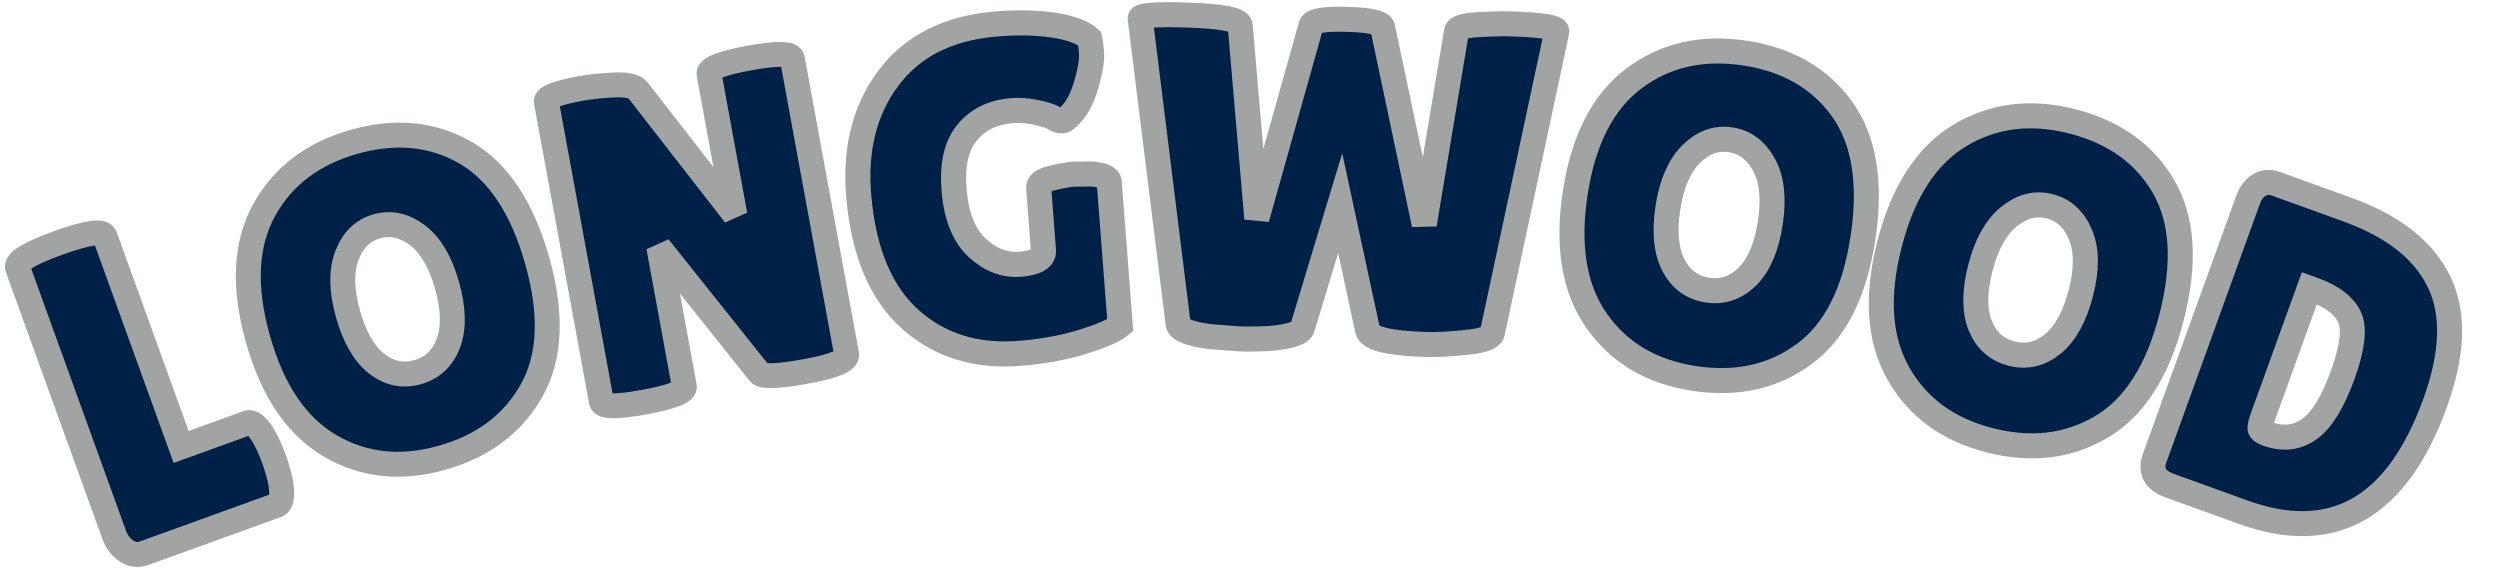
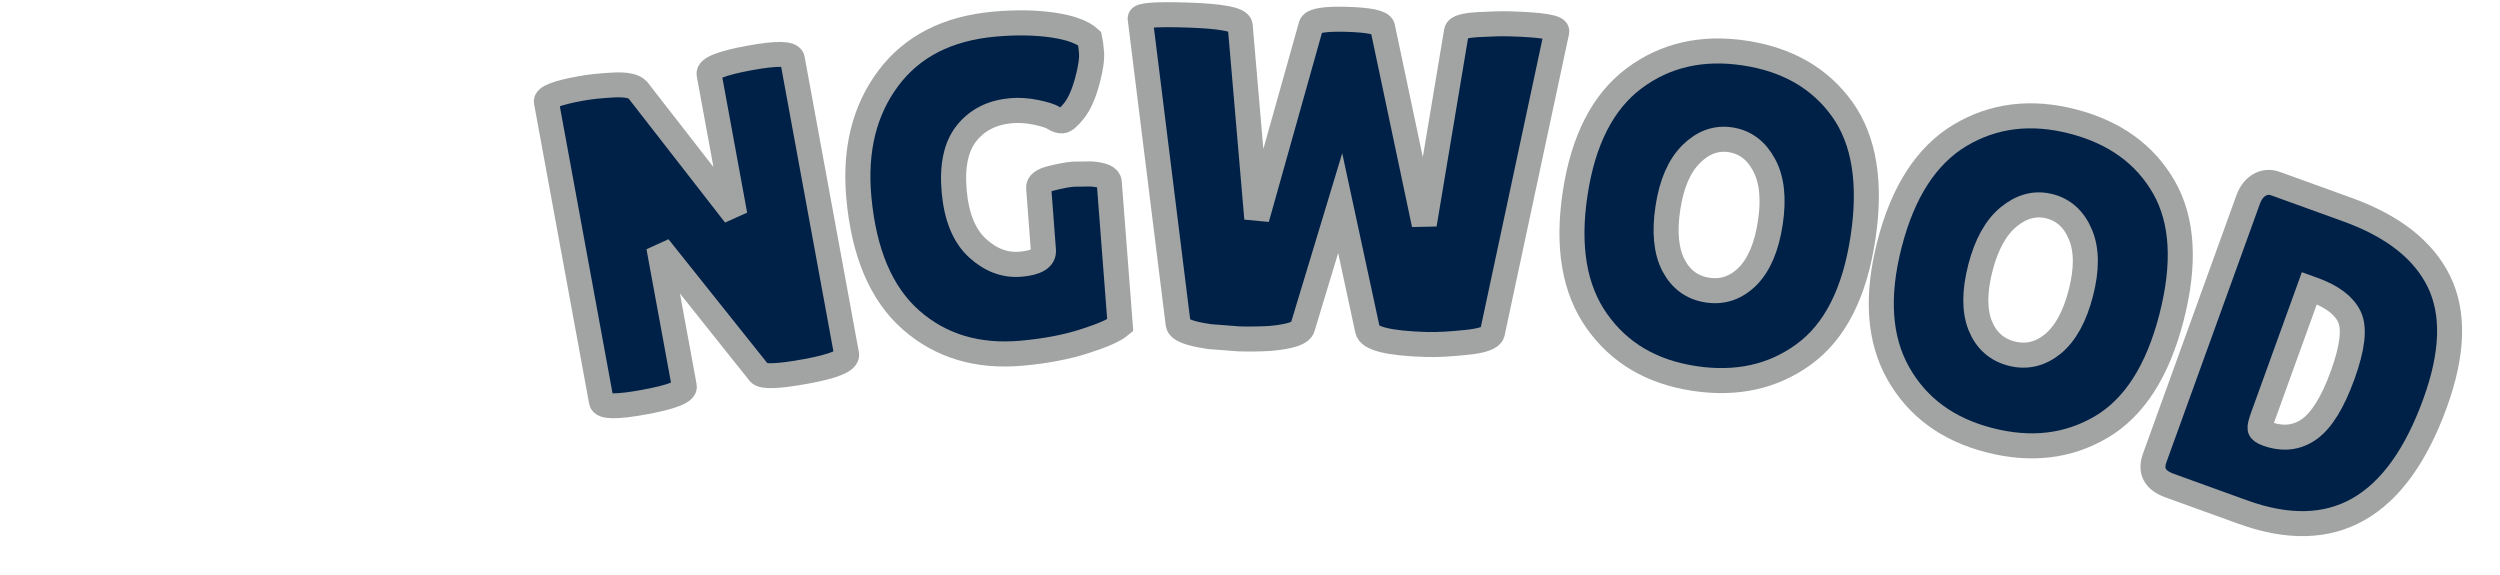
<svg xmlns="http://www.w3.org/2000/svg" version="1.1" width="200" height="46" viewBox="0 0 200 46" xml:space="preserve">
  <desc>Created with Fabric.js 5.3.0</desc>
  <defs>
</defs>
  <g transform="matrix(1 0 0 1 100 23)">
    <g style="">
      <g transform="matrix(0.94 -0.34 0.34 0.94 -87.87 7.38)">
-         <path style="stroke: rgb(162,164,163); stroke-width: 2; stroke-dasharray: none; stroke-linecap: butt; stroke-dashoffset: 0; stroke-linejoin: miter; stroke-miterlimit: 4; fill: rgb(0,33,71); fill-rule: nonzero; opacity: 1;" paint-order="stroke" transform=" translate(-8.5, 12.85)" d="M 1.46 -2.16 L 1.46 -2.16 L 1.46 -24.92 Q 1.46 -25.69 5.18 -25.69 Q 8.89 -25.69 8.89 -24.92 L 8.89 -24.92 L 8.89 -6.99 L 14.53 -6.99 Q 15.18 -6.99 15.44 -5.27 L 15.44 -5.27 Q 15.55 -4.43 15.55 -3.55 Q 15.55 -2.67 15.44 -1.76 L 15.44 -1.76 Q 15.15 0 14.49 0 L 14.49 0 L 3.22 0 Q 2.41 0 1.94 -0.66 Q 1.46 -1.32 1.46 -2.16 Z" stroke-linecap="round" />
-       </g>
+         </g>
      <g transform="matrix(0.96 -0.27 0.27 0.96 -68.2 0.99)">
-         <path style="stroke: rgb(162,164,163); stroke-width: 2; stroke-dasharray: none; stroke-linecap: butt; stroke-dashoffset: 0; stroke-linejoin: miter; stroke-miterlimit: 4; fill: rgb(0,33,71); fill-rule: nonzero; opacity: 1;" paint-order="stroke" transform=" translate(-12.73, 12.79)" d="M 12.72 0.37 Q 7.57 0.37 4.34 -3 Q 1.1 -6.37 1.1 -12.82 Q 1.1 -19.28 4.37 -22.61 Q 7.65 -25.94 12.82 -25.94 Q 18 -25.94 21.19 -22.67 Q 24.37 -19.39 24.37 -12.75 Q 24.37 -6.11 21.11 -2.87 Q 17.86 0.37 12.72 0.37 Z M 12.73 -18.92 Q 10.98 -18.92 9.79 -17.31 Q 8.6 -15.7 8.6 -12.79 Q 8.6 -9.88 9.73 -8.32 Q 10.87 -6.77 12.72 -6.77 Q 14.56 -6.77 15.72 -8.34 Q 16.87 -9.92 16.87 -12.84 Q 16.87 -15.77 15.68 -17.34 Q 14.49 -18.92 12.73 -18.92 Z" stroke-linecap="round" />
-       </g>
+         </g>
      <g transform="matrix(0.98 -0.18 0.18 0.98 -44.26 -4.61)">
        <path style="stroke: rgb(162,164,163); stroke-width: 2; stroke-dasharray: none; stroke-linecap: butt; stroke-dashoffset: 0; stroke-linejoin: miter; stroke-miterlimit: 4; fill: rgb(0,33,71); fill-rule: nonzero; opacity: 1;" paint-order="stroke" transform=" translate(-11.85, 12.8)" d="M 21.88 -24.92 L 21.88 -0.8 Q 21.88 -0.04 18.44 -0.04 Q 15 -0.04 14.71 -0.59 L 14.71 -0.59 L 8.6 -12 L 8.6 -0.62 Q 8.6 0.04 5.21 0.04 Q 1.83 0.04 1.83 -0.62 L 1.83 -0.62 L 1.83 -25.1 Q 1.83 -25.65 4.72 -25.65 L 4.72 -25.65 Q 5.85 -25.65 7.37 -25.45 Q 8.89 -25.25 9.22 -24.7 L 9.22 -24.7 L 15.08 -13.43 L 15.08 -24.92 Q 15.08 -25.61 18.48 -25.61 Q 21.88 -25.61 21.88 -24.92 L 21.88 -24.92 Z" stroke-linecap="round" />
      </g>
      <g transform="matrix(1 -0.09 0.09 1 -21.27 -7.74)">
        <path style="stroke: rgb(162,164,163); stroke-width: 2; stroke-dasharray: none; stroke-linecap: butt; stroke-dashoffset: 0; stroke-linejoin: miter; stroke-miterlimit: 4; fill: rgb(0,33,71); fill-rule: nonzero; opacity: 1;" paint-order="stroke" transform=" translate(-11.09, 12.79)" d="M 15.37 -7.65 L 15.37 -7.65 L 15.44 -12.62 Q 15.44 -13.14 16.5 -13.3 Q 17.56 -13.47 18.26 -13.47 L 18.26 -13.47 L 19.69 -13.36 Q 21.08 -13.14 21.08 -12.59 L 21.08 -12.59 L 20.93 -1.13 Q 20.2 -0.62 17.98 -0.13 Q 15.77 0.37 12.92 0.37 L 12.92 0.37 Q 7.61 0.37 4.35 -3.07 Q 1.1 -6.51 1.1 -13.17 L 1.1 -13.17 Q 1.1 -18.84 4.28 -22.39 Q 7.46 -25.94 13.1 -25.94 L 13.1 -25.94 Q 15.66 -25.94 17.73 -25.45 Q 19.8 -24.95 20.56 -24.11 L 20.56 -24.11 Q 20.6 -23.82 20.6 -23.02 Q 20.6 -22.21 20.05 -20.73 Q 19.5 -19.25 18.81 -18.51 Q 18.11 -17.78 17.8 -17.78 Q 17.49 -17.78 17.14 -18.06 Q 16.79 -18.33 15.77 -18.64 Q 14.75 -18.95 13.79 -18.95 L 13.79 -18.95 Q 11.53 -18.95 10.12 -17.49 Q 8.71 -16.03 8.71 -12.95 Q 8.71 -9.88 10.15 -8.29 Q 11.6 -6.7 13.48 -6.7 Q 15.37 -6.7 15.37 -7.65 Z" stroke-linecap="round" />
      </g>
      <g transform="matrix(1 0.03 -0.03 1 7.5 -8.56)">
        <path style="stroke: rgb(162,164,163); stroke-width: 2; stroke-dasharray: none; stroke-linecap: butt; stroke-dashoffset: 0; stroke-linejoin: miter; stroke-miterlimit: 4; fill: rgb(0,33,71); fill-rule: nonzero; opacity: 1;" paint-order="stroke" transform=" translate(-17.43, 12.8)" d="M 4.54 -0.91 L 0.77 -25.25 Q 0.66 -25.65 4.46 -25.65 L 4.46 -25.65 Q 8.67 -25.65 8.78 -24.95 L 8.78 -24.95 L 10.57 -9.55 L 14.45 -25.14 Q 14.64 -25.69 17.31 -25.69 Q 19.98 -25.69 20.16 -25.17 L 20.16 -25.17 L 23.97 -9.48 L 26.09 -25.03 Q 26.16 -25.43 27.77 -25.58 Q 29.38 -25.72 30.37 -25.72 L 30.37 -25.72 Q 34.21 -25.72 34.1 -25.21 L 34.1 -25.21 L 29.67 -0.95 Q 29.53 -0.4 27.59 -0.15 Q 25.65 0.11 24.44 0.11 L 24.44 0.11 Q 19.91 0.11 19.69 -0.91 L 19.69 -0.91 L 17.2 -10.98 L 14.49 -0.95 Q 14.34 -0.29 11.93 0 L 11.93 0 Q 10.68 0.11 9.44 0.11 L 9.44 0.11 L 7.1 0 Q 4.68 -0.26 4.54 -0.91 L 4.54 -0.91 Z" stroke-linecap="round" />
      </g>
      <g transform="matrix(0.99 0.15 -0.15 0.99 37.52 -5.75)">
        <path style="stroke: rgb(162,164,163); stroke-width: 2; stroke-dasharray: none; stroke-linecap: butt; stroke-dashoffset: 0; stroke-linejoin: miter; stroke-miterlimit: 4; fill: rgb(0,33,71); fill-rule: nonzero; opacity: 1;" paint-order="stroke" transform=" translate(-12.73, 12.79)" d="M 12.72 0.37 Q 7.57 0.37 4.34 -3 Q 1.1 -6.37 1.1 -12.82 Q 1.1 -19.28 4.37 -22.61 Q 7.65 -25.94 12.82 -25.94 Q 18 -25.94 21.19 -22.67 Q 24.37 -19.39 24.37 -12.75 Q 24.37 -6.11 21.11 -2.87 Q 17.86 0.37 12.72 0.37 Z M 12.73 -18.92 Q 10.98 -18.92 9.79 -17.31 Q 8.6 -15.7 8.6 -12.79 Q 8.6 -9.88 9.73 -8.32 Q 10.87 -6.77 12.72 -6.77 Q 14.56 -6.77 15.72 -8.34 Q 16.87 -9.92 16.87 -12.84 Q 16.87 -15.77 15.68 -17.34 Q 14.49 -18.92 12.73 -18.92 Z" stroke-linecap="round" />
      </g>
      <g transform="matrix(0.97 0.25 -0.25 0.97 62.44 -0.55)">
        <path style="stroke: rgb(162,164,163); stroke-width: 2; stroke-dasharray: none; stroke-linecap: butt; stroke-dashoffset: 0; stroke-linejoin: miter; stroke-miterlimit: 4; fill: rgb(0,33,71); fill-rule: nonzero; opacity: 1;" paint-order="stroke" transform=" translate(-12.73, 12.79)" d="M 12.72 0.37 Q 7.57 0.37 4.34 -3 Q 1.1 -6.37 1.1 -12.82 Q 1.1 -19.28 4.37 -22.61 Q 7.65 -25.94 12.82 -25.94 Q 18 -25.94 21.19 -22.67 Q 24.37 -19.39 24.37 -12.75 Q 24.37 -6.11 21.11 -2.87 Q 17.86 0.37 12.72 0.37 Z M 12.73 -18.92 Q 10.98 -18.92 9.79 -17.31 Q 8.6 -15.7 8.6 -12.79 Q 8.6 -9.88 9.73 -8.32 Q 10.87 -6.77 12.72 -6.77 Q 14.56 -6.77 15.72 -8.34 Q 16.87 -9.92 16.87 -12.84 Q 16.87 -15.77 15.68 -17.34 Q 14.49 -18.92 12.73 -18.92 Z" stroke-linecap="round" />
      </g>
      <g transform="matrix(0.94 0.34 -0.34 0.94 85.37 6.51)">
        <path style="stroke: rgb(162,164,163); stroke-width: 2; stroke-dasharray: none; stroke-linecap: butt; stroke-dashoffset: 0; stroke-linejoin: miter; stroke-miterlimit: 4; fill: rgb(0,33,71); fill-rule: nonzero; opacity: 1;" paint-order="stroke" transform=" translate(-11.63, 12.8)" d="M 1.83 -1.68 L 1.83 -1.68 L 1.83 -23.64 Q 1.83 -24.55 2.29 -25.08 Q 2.74 -25.61 3.48 -25.61 L 3.48 -25.61 L 9.59 -25.61 Q 15.4 -25.61 18.42 -22.69 Q 21.44 -19.76 21.44 -13.47 L 21.44 -13.47 Q 21.44 0 9.95 0 L 9.95 0 L 3.7 0 Q 1.83 0 1.83 -1.68 Z M 9.22 -18.66 L 8.85 -18.66 L 8.85 -7.72 Q 8.85 -6.95 8.96 -6.75 Q 9.07 -6.55 9.62 -6.55 L 9.62 -6.55 Q 11.64 -6.55 12.68 -8.05 Q 13.72 -9.55 13.72 -13.04 Q 13.72 -16.54 12.64 -17.6 Q 11.56 -18.66 9.22 -18.66 L 9.22 -18.66 Z" stroke-linecap="round" />
      </g>
    </g>
  </g>
</svg>